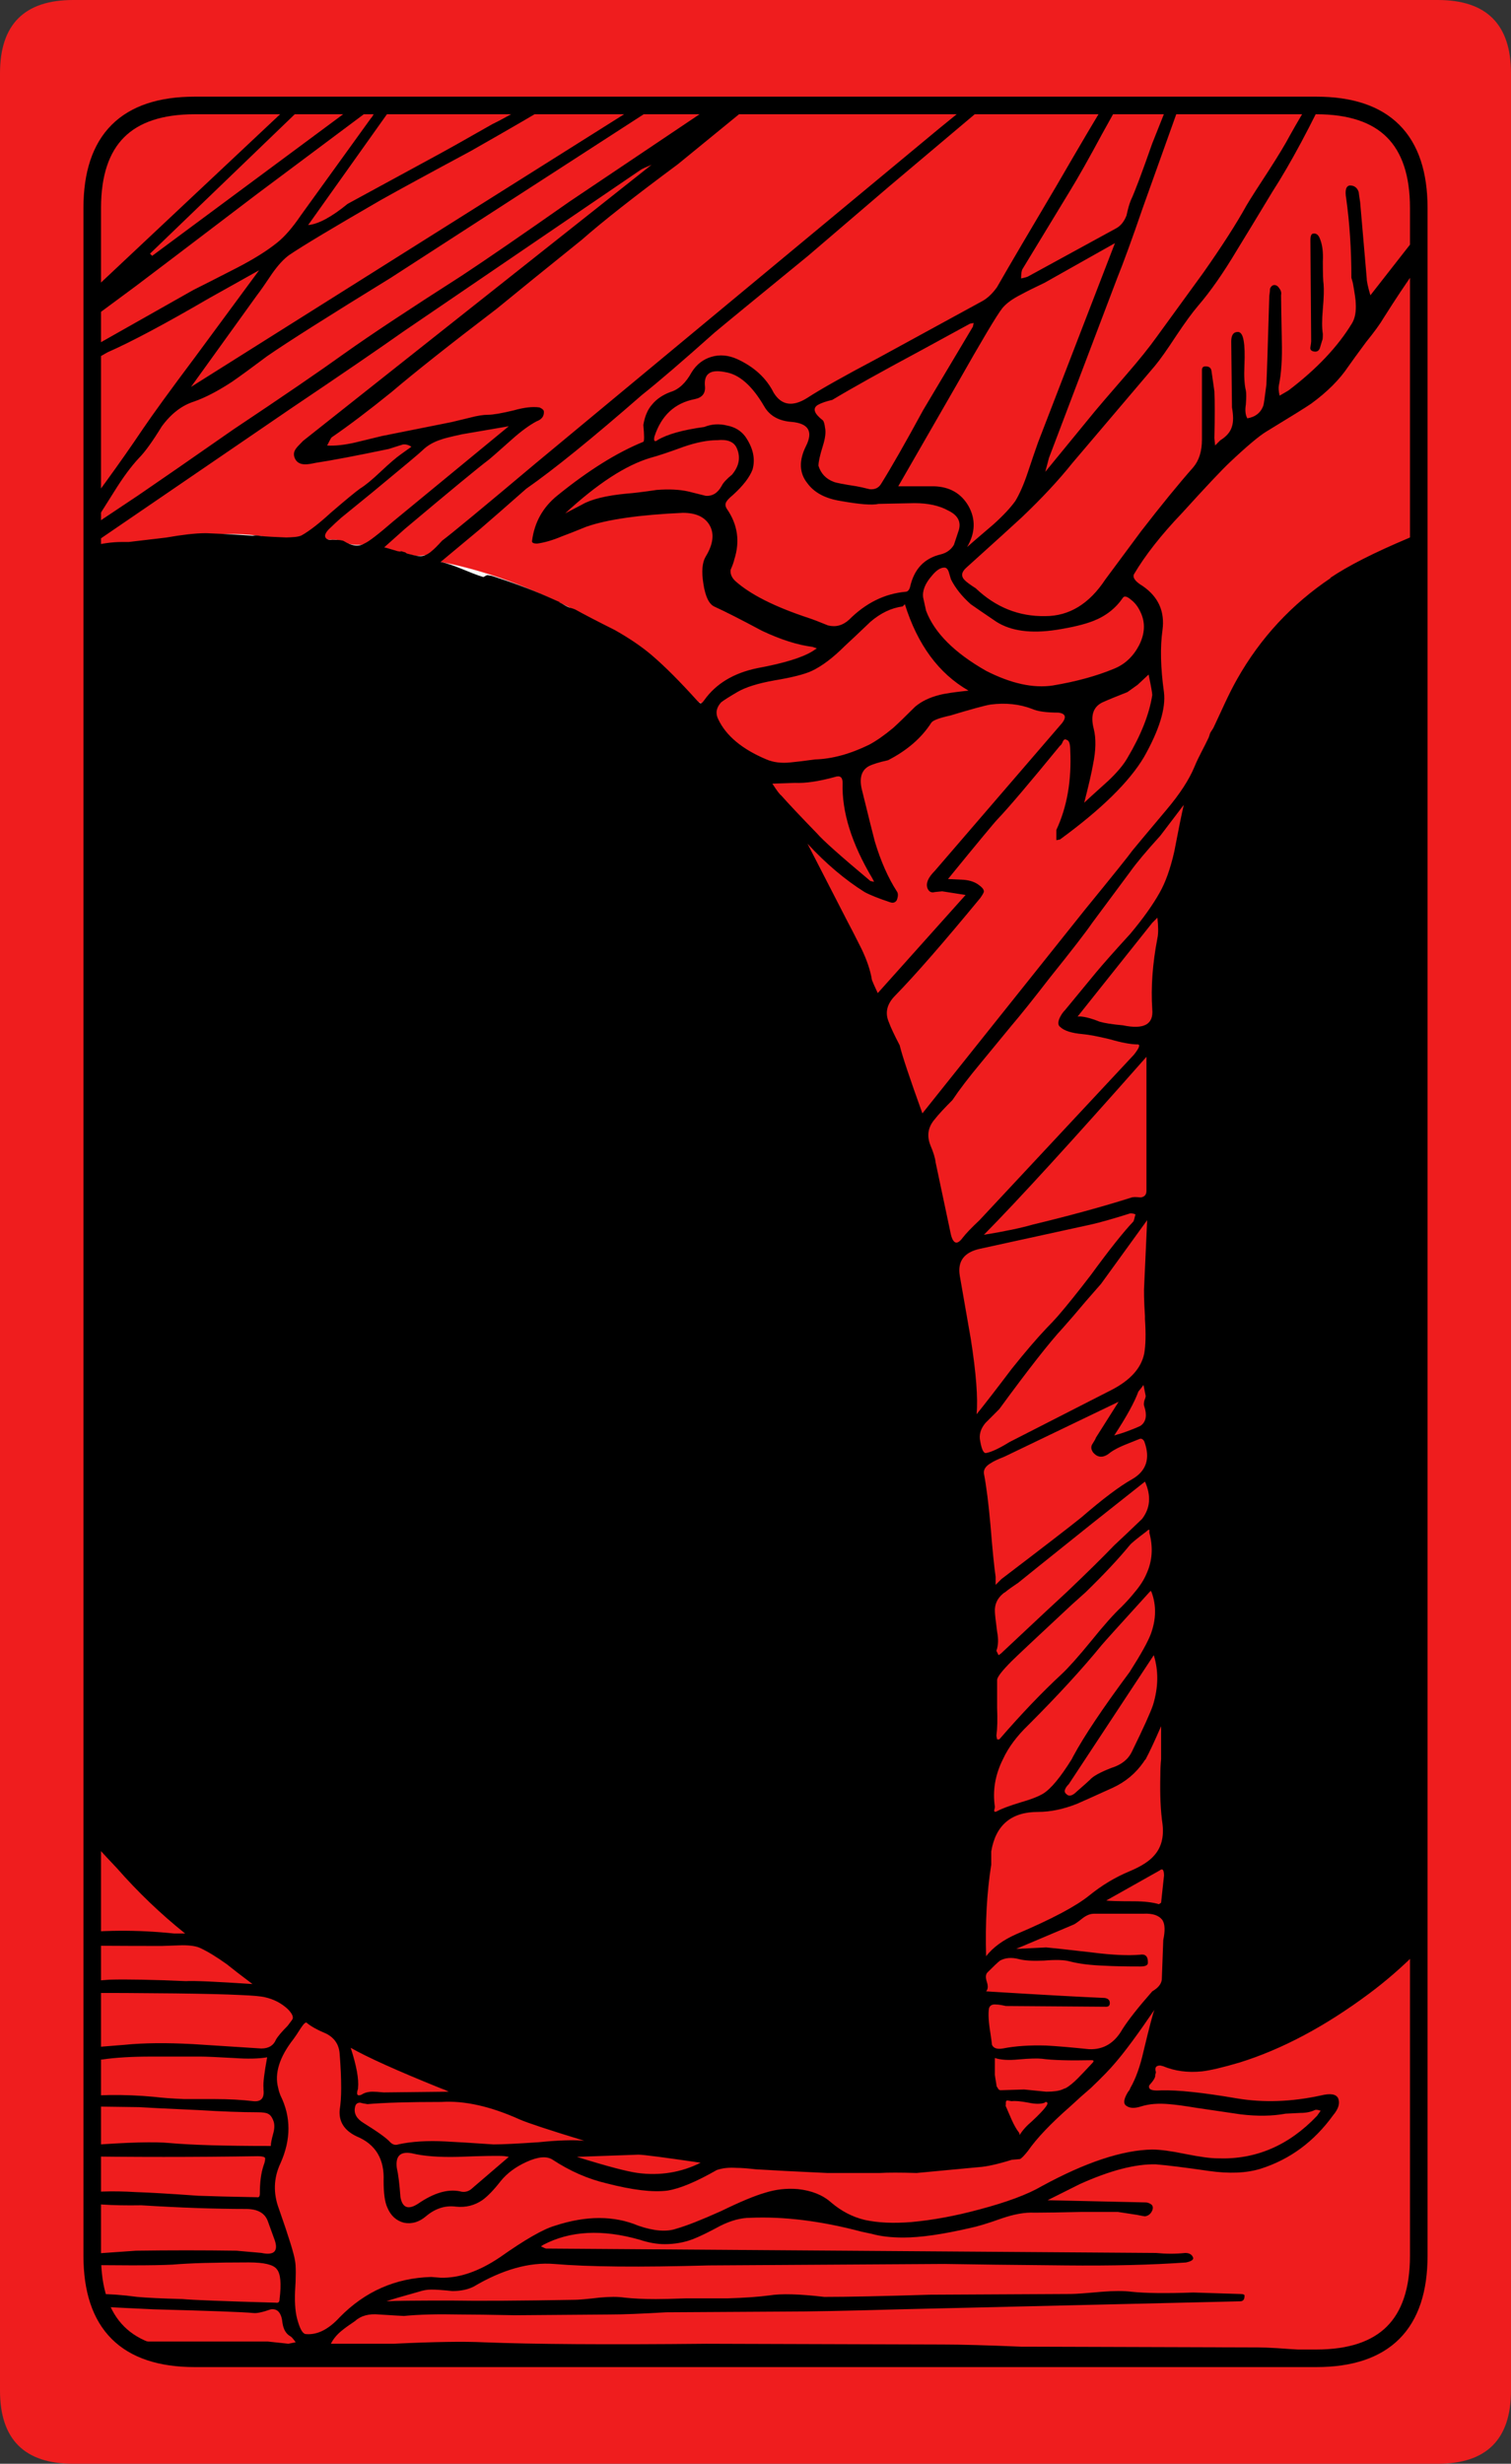
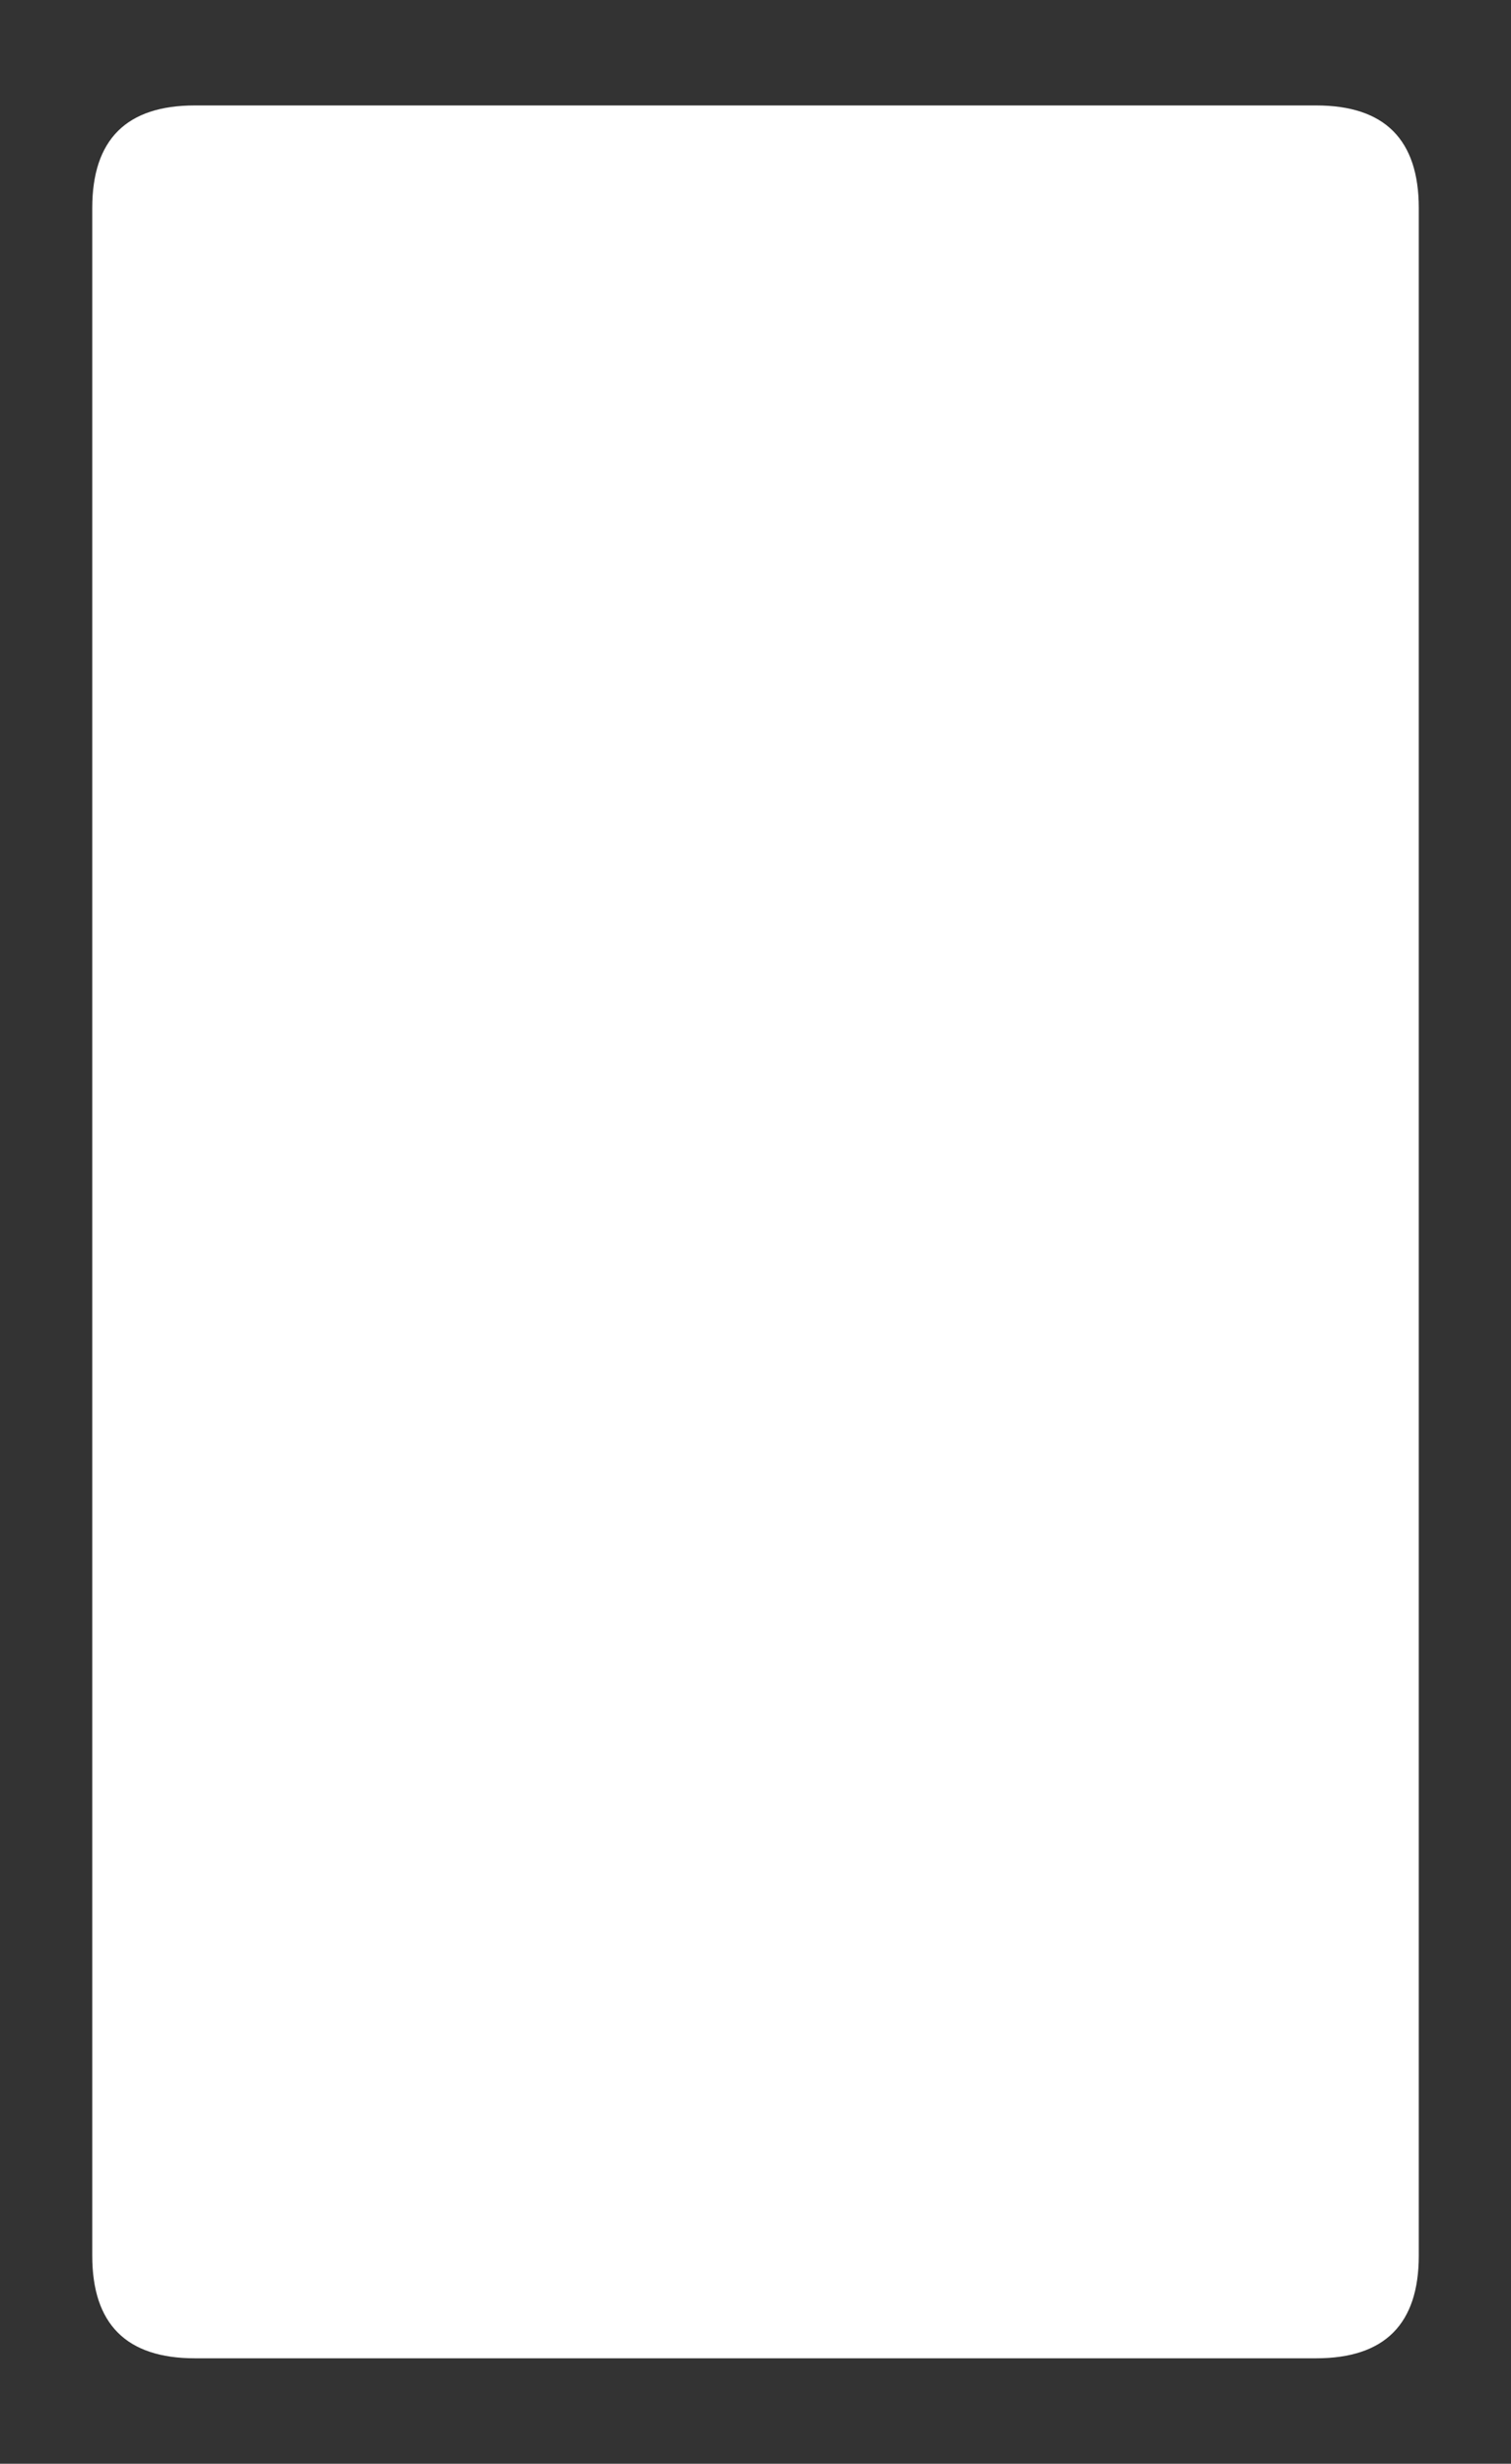
<svg xmlns="http://www.w3.org/2000/svg" width="103.2" height="168.2" preserveAspectRatio="none" version="1.1" viewBox="0 0 103.2 168.2">
  <rect x="0" y="0" width="103.2" height="168.2" fill="#333333" stroke="none" />
  <path d="m13.301 7.199c-4.667 0-7 2.333-7 7v139.8c0 4.667 2.333 7 7 7h76.6c4.667 0 7-2.333 7-7v-139.8c0-4.667-2.333-7-7-7z" fill="#fff" />
-   <path d="m3.35 2.199 0.4 34.951c1.399 0.808 6.85-0.044 6.85-0.201 1.567-0.333 3.1-0.5 4.6-0.5 1 0 1.75 0.035 2.25 0.102l0.352 0.049h0.049c0.467 0.1 0.984 0.15 1.551 0.15 0.7 0 1.233-0.101 1.6-0.301 0.067-0.067 0.15-0.1 0.25-0.1h0.051c0.133 0 0.25 0.05 0.35 0.15 0.233 0.233 0.567 0.35 1 0.35h0.299c0.067 0 0.135 0.018 0.201 0.051 0.467 0.2 0.883 0.299 1.25 0.299 0.3 0 0.55-0.033 0.75-0.1 0.067-0.033 0.15-0.049 0.25-0.049 0.067 0 0.133 0.015 0.199 0.049l1.051 0.451c0.733 0.233 1.35 0.365 1.85 0.398h0.15l0.4-0.049c0.1 0 0.183 0.015 0.25 0.049 0.067 0.033 0.133 0.084 0.199 0.15 0.1 0.1 0.267 0.183 0.5 0.25 2.767 0.5 5.749 1.55 8.949 3.15v0.051l0.25 0.148v-0.049c2.233 1.133 3.817 2.1 4.75 2.9 0.367 0.3 1.2 1.098 2.5 2.398h0.051l0.551 0.602h-0.051c0.233 0.233 0.466 0.365 0.699 0.398 0.1 0 0.183 0.035 0.25 0.102 0.067 0.067 0.135 0.15 0.201 0.25l0.1 0.35 0.051 0.049c0.633 1.2 1.75 2.167 3.35 2.9l-48.551 70.451 0.25 43 96.65 0.25 0.75-163.05z" fill="#ef1d1e" />
-   <path d="m23.051 4.301c-0.133 0-0.252 0.048-0.352 0.148l-18.898 17.75c-0.2 0.2-0.2 0.45 0 0.75l0.199 0.201c0.133 0.033 0.283 0.016 0.449-0.051l4.801-3.549c0.8-0.6 3.568-2.701 8.301-6.301l8.5-6.35-0.65 1.1-0.051 0.051-4.799 6.648c-0.567 0.833-1.102 1.452-1.602 1.852-0.7 0.567-1.632 1.15-2.799 1.75-1.3 0.667-2.284 1.167-2.951 1.5l-9.549 5.398c-0.367 0.2-0.467 0.434-0.301 0.701 0.1 0.2 0.317 0.216 0.65 0.049 0.767-0.433 1.883-1.065 3.35-1.898 1.6-0.7 3.918-1.935 6.951-3.701l3.398-1.9-4.35 5.9c-1.7 2.267-2.9 3.918-3.6 4.951-1.567 2.333-3.35 4.783-5.35 7.35l-0.402 86.299c0.8 1.1 2.133 2.635 4 4.602 1.433 1.633 2.984 3.116 4.65 4.449h-0.75c-2.533-0.267-5-0.249-7.4 0.051l-0.5 0.049c-0.533 0.067-0.801 0.183-0.801 0.35 0.033 0.333 0.301 0.467 0.801 0.4l0.449-0.049c1.467 0.033 3.668 0.049 6.602 0.049l1.398-0.049c0.567 0 0.983 0.066 1.25 0.199 0.5 0.233 1.101 0.6 1.801 1.1 0.367 0.3 0.95 0.75 1.75 1.35-2.5-0.167-4.018-0.233-4.551-0.199-2.3-0.1-4.032-0.133-5.199-0.1l-4.051 0.299c-0.067 0-0.166 0.035-0.299 0.102-0.133 0.1-0.201 0.183-0.201 0.25 0 0.133 0.068 0.199 0.201 0.199 0.067 0.033 0.166 0.051 0.299 0.051h1c6 0 10 0.048 12 0.148 0.833 0.033 1.384 0.084 1.65 0.15 0.6 0.133 1.117 0.401 1.551 0.801 0.267 0.267 0.383 0.484 0.35 0.65 0 0.033-0.116 0.2-0.35 0.5-0.4 0.4-0.667 0.716-0.801 0.949-0.167 0.4-0.5 0.6-1 0.6l-4.65-0.299c-1.833-0.1-3.399-0.085-4.699 0.049-2.233 0.167-3.7 0.318-4.4 0.451h-0.1c-0.367 0.067-0.584 0.233-0.65 0.5 0 0.033 0.05 0.082 0.15 0.148 0.1 0.067 0.166 0.102 0.199 0.102h0.301l3-0.201c0.9-0.133 2.016-0.199 3.35-0.199h3.35c0.333 0 1.101 0.033 2.301 0.1 0.933 0.067 1.683 0.049 2.25-0.051-0.2 1.067-0.283 1.768-0.25 2.102v0.1c0.067 0.567-0.15 0.832-0.65 0.799-0.833-0.1-1.717-0.148-2.65-0.148h-2.1c-0.833-0.033-1.516-0.084-2.049-0.15-2.133-0.2-4.133-0.167-6 0.1l-0.4 0.25 0.15 0.1c0.733 0.133 1.282 0.201 1.648 0.201l3.551 0.049c0.467 0.033 1.817 0.101 4.051 0.201 1.633 0.1 2.967 0.148 4 0.148 0.4 0 0.65 0.035 0.75 0.102 0.167 0.067 0.298 0.249 0.398 0.549 0.067 0.233 0.051 0.516-0.049 0.85-0.1 0.367-0.15 0.634-0.15 0.801h-0.15c-3 0-5.25-0.066-6.75-0.199-1.033-0.1-2.867-0.052-5.5 0.148l-2.549 0.451 0.449 0.15 0.801 0.148c4.233 0.067 8.499 0.067 12.799 0 0.267 0 0.433 0.035 0.5 0.102 0.033 0.1 6.9e-4 0.282-0.1 0.549-0.167 0.5-0.25 1.134-0.25 1.9 0 0.2-0.066 0.283-0.199 0.25-1.8-0.033-3.133-0.066-4-0.1-1.867-0.133-3.283-0.217-4.25-0.25-1.633-0.1-3.05-0.05-4.25 0.15l-0.4 0.148c0.033 0.133 0.183 0.234 0.449 0.301 1 0.233 2.518 0.334 4.551 0.301 2.667 0.167 5.05 0.25 7.15 0.25 0.8 0 1.3 0.283 1.5 0.85l0.398 1.1c0.367 0.9 0.084 1.251-0.85 1.051l-1.699-0.15c-2.267-0.033-4.55-0.033-6.85 0l-5 0.35-0.301 0.1-0.25 0.15 0.25 0.199 0.35 0.15c3.733 0.067 6.218 0.067 7.451 0 1.167-0.1 2.899-0.15 5.199-0.15 1.033 0 1.667 0.151 1.9 0.451 0.267 0.3 0.333 0.982 0.199 2.049 0 0.2-0.083 0.283-0.25 0.25-3.567-0.1-5.7-0.183-6.4-0.25-1.367-0.033-2.4-0.082-3.1-0.148-1.933-0.267-3.716-0.267-5.35 0l-0.15 0.049c-0.1 0-0.183 0.116-0.25 0.35l0.15 0.102h0.25c1.467 0.1 3.633 0.216 6.5 0.35 3.8 0.1 6.067 0.183 6.801 0.25 0.233 0.033 0.633-0.05 1.199-0.25 0.467-0.067 0.734 0.249 0.801 0.949 0.067 0.433 0.249 0.734 0.549 0.9 0.067 0.033 0.183 0.167 0.35 0.4l-0.5 0.1c-0.9-0.1-1.365-0.15-1.398-0.15h-14.301c-0.333 0-0.5 0.2-0.5 0.6 0 0.367 0.167 0.551 0.5 0.551l0.35 0.051h10c0.433 0 1.418 0.033 2.951 0.1 1.2 0.033 2.165 0.033 2.898 0 1.9-0.1 4.751-0.1 8.551 0 2.567-0.067 4.317-0.051 5.25 0.049 0.833 0.067 1.866 0.102 3.1 0.102 0.7 0 1.75-0.018 3.15-0.051h48.75c0.3 0 0.467-0.116 0.5-0.35 0.067-0.3-0.05-0.451-0.35-0.451-1.467-0.133-2.55-0.199-3.25-0.199l-16.15-0.051c-2.367-0.1-4.15-0.148-5.35-0.148l-16.149-0.051c-6.767 0.067-11.833 0.034-15.199-0.1-1.367-0.067-3.434-0.034-6.201 0.1h-4.25c0.167-0.333 0.417-0.634 0.75-0.9 0.2-0.167 0.5-0.384 0.9-0.65 0.4-0.367 0.95-0.516 1.65-0.449 1.067 0.067 1.633 0.1 1.699 0.1 1-0.1 2.268-0.133 3.801-0.1 0.833 0 2.099 0.018 3.799 0.051l6.451-0.051c0.867 0 2.15-0.05 3.85-0.15l8.051-0.049c1.733 0 4.317-0.05 7.75-0.15l23.398-0.551c0.2 0 0.301-0.116 0.301-0.35 0.033-0.1-0.068-0.15-0.301-0.15l-3.199-0.1c-1.867 0.067-3.266 0.049-4.199-0.051-0.533-0.067-1.218-0.067-2.051 0-1.1 0.1-1.8 0.15-2.1 0.15l-9.65 0.051c-3.2 0.1-5.599 0.15-7.199 0.15-1.7-0.2-2.95-0.235-3.75-0.102-0.767 0.1-1.718 0.168-2.852 0.201h-2.85c-0.9 0.033-1.582 0.049-2.049 0.049-0.833 0-1.55-0.033-2.15-0.1-0.433-0.067-1.001-0.067-1.701 0-0.867 0.1-1.433 0.15-1.699 0.15-3.767 0.067-6.6 0.084-8.5 0.051-2.4 0-3.85 0.015-4.35 0.049 0.267-0.1 0.999-0.317 2.199-0.65 0.3-0.1 0.583-0.148 0.85-0.148 0.333 0 0.818 0.033 1.451 0.1 0.567 0 1.049-0.101 1.449-0.301 1.967-1.167 3.8-1.682 5.5-1.549 2.333 0.2 5.851 0.233 10.551 0.1l16.1-0.1c1.833 0.033 4.583 0.066 8.25 0.1 3.2 0.033 5.95-0.035 8.25-0.201 0.333-0.067 0.5-0.166 0.5-0.299-0.067-0.233-0.251-0.35-0.551-0.35-0.633 0.067-1.3 0.067-2 0l-41.648-0.301c-0.033 0-0.152-0.05-0.352-0.15l0.15-0.1c1.833-0.967 4.033-1.083 6.6-0.35 0.6 0.2 1.168 0.299 1.701 0.299 0.7 0 1.349-0.116 1.949-0.35 0.433-0.167 1.05-0.467 1.85-0.9 0.733-0.367 1.417-0.549 2.051-0.549 2.3-0.1 4.833 0.216 7.6 0.949l0.701 0.15c0.6 0.167 1.315 0.25 2.148 0.25 1.167 0 2.684-0.217 4.551-0.65 0.5-0.1 1.217-0.317 2.15-0.65 0.867-0.3 1.617-0.432 2.25-0.398 0.7 0 1.766-0.018 3.199-0.051h2.5l1.301 0.199c0.333 0.067 0.516 0.102 0.549 0.102 0.233-0.033 0.4-0.167 0.5-0.4 0.067-0.167 0.051-0.3-0.049-0.4-0.133-0.1-0.267-0.15-0.4-0.15l-6.699-0.15 2.199-1.1c2.067-0.933 3.799-1.383 5.199-1.35 0.8 0.067 2.002 0.216 3.602 0.449 1.4 0.2 2.582 0.152 3.549-0.148 2-0.633 3.651-1.85 4.951-3.65 0.367-0.433 0.483-0.817 0.35-1.15-0.133-0.3-0.534-0.366-1.201-0.199-2 0.433-3.899 0.499-5.699 0.199-2.333-0.4-4.066-0.584-5.199-0.551-0.467 0.033-0.734-0.015-0.801-0.148-0.033-0.067-0.033-0.135 0-0.201 0.3-0.333 0.434-0.566 0.4-0.699 0.033-0.1 0.049-0.168 0.049-0.201-0.1-0.3 7.8e-4 -0.449 0.301-0.449l0.199 0.051c0.8 0.333 1.684 0.45 2.65 0.35 0.567-0.067 1.417-0.266 2.551-0.6 2.9-0.9 5.85-2.468 8.85-4.701 2.333-1.733 4.5-3.916 6.5-6.549l-0.701-94.201-3.15 1.4c-2.331 0.983-4.099 1.882-5.301 2.699h0.043c-2.67 1.794-4.805 4.089-6.393 6.9-0.611 1.074-1.081 2.2-1.609 3.305-0.05 0.107-0.194 0.293-0.24 0.396-0.027 0.061-0.06 0.211-0.088 0.275-0.306 0.664-0.686 1.3-0.963 1.975-0.367 0.9-1.016 1.9-1.949 3-1.4 1.667-2.167 2.583-2.301 2.75-0.233 0.333-1.317 1.682-3.25 4.049l-11.098 13.901c-0.867-2.4-1.384-3.95-1.551-4.65-0.367-0.7-0.617-1.233-0.75-1.6-0.267-0.633-0.116-1.234 0.451-1.801 1.367-1.4 3.299-3.615 5.799-6.648 0.167-0.233 0.25-0.385 0.25-0.451 0-0.133-0.116-0.283-0.35-0.449-0.267-0.2-0.616-0.316-1.049-0.35-0.633-0.033-0.984-0.051-1.051-0.051 2.067-2.533 3.2-3.9 3.4-4.1 0.733-0.767 2.15-2.433 4.25-5 0.067-0.033 0.133-0.134 0.199-0.301 0.067-0.133 0.15-0.166 0.25-0.1 0.167 0.033 0.25 0.266 0.25 0.699 0.1 2.067-0.216 3.885-0.949 5.451v0.699l0.25-0.049c2.833-2.067 4.75-3.95 5.75-5.65 1.033-1.833 1.483-3.3 1.35-4.4-0.233-1.667-0.266-3.083-0.1-4.25 0.167-1.267-0.283-2.267-1.35-3-0.5-0.3-0.702-0.567-0.602-0.801 0.767-1.3 1.867-2.699 3.301-4.199 1.633-1.8 2.717-2.949 3.25-3.449 1.167-1.1 2-1.802 2.5-2.102 1.7-1.033 2.717-1.665 3.051-1.898 1.1-0.8 1.949-1.651 2.549-2.551 0.233-0.333 0.634-0.884 1.201-1.65 0.567-0.7 0.966-1.25 1.199-1.65 1.6-2.533 2.883-4.332 3.85-5.398 3.827-4.234 0.826-3.369-1.1-0.801-0.3 0.367-1.517 1.917-3.65 4.65-0.167-0.567-0.25-0.95-0.25-1.15l-0.449-5.199c-0.067-0.433-0.1-0.668-0.1-0.701-0.1-0.3-0.302-0.449-0.602-0.449-0.267 0.033-0.35 0.334-0.25 0.9 0.233 1.667 0.352 3.465 0.352 5.398l0.1 0.352c0.133 0.733 0.199 1.198 0.199 1.398 0.033 0.567-0.05 1.018-0.25 1.352-0.967 1.6-2.416 3.133-4.35 4.6l-0.6 0.35c-0.067-0.3-0.084-0.533-0.051-0.699 0.167-0.8 0.234-1.817 0.201-3.051-0.033-1.733-0.051-2.766-0.051-3.1 0.033-0.167-1e-3 -0.318-0.102-0.451-0.1-0.167-0.216-0.25-0.35-0.25s-0.234 0.083-0.301 0.25c0 0.1-0.018 0.267-0.051 0.5-0.1 3.4-0.166 5.417-0.199 6.051-0.1 0.8-0.166 1.267-0.199 1.4-0.167 0.5-0.535 0.8-1.102 0.9-0.133-0.233-0.166-0.551-0.1-0.951 0.033-0.467 0.033-0.783 0-0.949-0.1-0.4-0.133-0.968-0.1-1.701 0.033-0.767 0.016-1.333-0.051-1.699-0.067-0.4-0.198-0.6-0.398-0.6-0.3 0-0.451 0.217-0.451 0.65l0.051 4.5c0.1 0.567 0.1 0.999 0 1.299-0.1 0.367-0.367 0.684-0.801 0.951l-0.35 0.35-0.051-0.5c0.033-1.433 0.033-2.501 0-3.201l-0.199-1.398c-0.033-0.2-0.167-0.301-0.4-0.301-0.167 0-0.25 0.083-0.25 0.25v4.75c0 0.8-0.2 1.434-0.6 1.9-1 1.133-2.184 2.583-3.551 4.35l-2.449 3.301c-1.1 1.667-2.466 2.5-4.1 2.5-1.8 0.033-3.383-0.6-4.75-1.9-0.367-0.233-0.617-0.417-0.75-0.551-0.267-0.267-0.234-0.55 0.1-0.85 2.033-1.833 3.301-2.983 3.801-3.449 1.367-1.3 2.516-2.534 3.449-3.701l5.65-6.65c0.333-0.4 0.816-1.082 1.449-2.049 0.6-0.9 1.1-1.584 1.5-2.051 0.833-0.967 1.717-2.232 2.65-3.799 0.533-0.867 1.334-2.184 2.4-3.951 1.267-1.967 2.65-4.55 4.15-7.75 0.067-0.167 0.067-0.316 0-0.449l-0.25-0.1-0.15 0.049c-0.567 0.467-0.867 0.784-0.9 0.951-0.133 0.533-0.366 1.132-0.699 1.799-0.433 0.733-0.751 1.284-0.951 1.65-0.3 0.567-0.783 1.367-1.449 2.4-0.7 1.067-1.2 1.85-1.5 2.35-0.7 1.267-1.685 2.8-2.951 4.6l-3.199 4.4c-0.5 0.7-1.184 1.551-2.051 2.551-1.3 1.5-2.015 2.333-2.148 2.5l-3.4 4.148 0.25-0.949 4.65-12.25c0.433-1.067 1.017-2.667 1.75-4.801l3.148-8.799c0.033-0.067 0.117-0.167 0.25-0.301 0.1-0.167 0.084-0.316-0.049-0.449l-0.301-0.201c-0.3 0.3-0.482 0.534-0.549 0.701l-1.852 4.65c-0.7 2-1.183 3.283-1.449 3.85-0.1 0.233-0.201 0.582-0.301 1.049-0.167 0.433-0.417 0.734-0.75 0.9l-5.949 3.25c-0.033 0.033-0.2 0.084-0.5 0.15 0-0.333 0.033-0.55 0.1-0.65l3.25-5.35c0.533-0.867 1.268-2.167 2.201-3.9l2-3.6c0.033-0.033-0.017-0.167-0.15-0.4-0.067-0.067-0.134-0.082-0.201-0.049-0.067 0.1-0.115 0.148-0.148 0.148-0.3 0.133-0.55 0.401-0.75 0.801-0.2 0.433-0.367 0.749-0.5 0.949-0.567 0.9-1.7 2.817-3.4 5.75-1.933 3.267-3.034 5.135-3.301 5.602-0.4 0.7-0.65 1.132-0.75 1.299-0.333 0.467-0.7 0.8-1.1 1l-7.051 3.85c-2.333 1.233-3.932 2.135-4.799 2.701-1 0.633-1.768 0.517-2.301-0.35-0.5-1-1.333-1.767-2.5-2.301-0.6-0.267-1.183-0.317-1.75-0.15s-1.016 0.517-1.35 1.051c-0.4 0.733-0.883 1.183-1.449 1.35-0.533 0.2-0.95 0.483-1.25 0.85-0.3 0.333-0.502 0.8-0.602 1.4 0.067 0.733 0.067 1.117 0 1.15-1.8 0.733-3.75 1.95-5.85 3.65-1 0.8-1.583 1.833-1.75 3.1-0.033 0.133 0.083 0.199 0.35 0.199 0.5-0.067 1.068-0.233 1.701-0.5 0.367-0.133 0.917-0.35 1.65-0.65 1.433-0.5 3.633-0.816 6.6-0.949 0.867 0 1.466 0.267 1.799 0.801 0.367 0.6 0.283 1.333-0.25 2.199-0.233 0.4-0.282 1.016-0.148 1.85 0.133 0.867 0.383 1.384 0.75 1.551 0.733 0.333 1.817 0.884 3.25 1.65 1.267 0.6 2.416 0.966 3.449 1.1l0.301 0.1-0.301 0.199c-0.7 0.433-1.95 0.817-3.75 1.15-1.633 0.333-2.85 1.068-3.65 2.201-0.1 0.133-0.166 0.199-0.199 0.199-0.067 0-0.15-0.05-0.25-0.15-1.2-1.333-2.25-2.384-3.15-3.15-0.667-0.567-1.5-1.133-2.5-1.699-1.2-0.6-2.099-1.067-2.699-1.4-0.179-0.089-0.347-0.099-0.525-0.186-0.257-0.127-0.299-0.181-0.576-0.314h0.051l-0.9-0.4c-1.119-0.491-2.369-0.956-3.75-1.398l-0.297-0.051c-0.089 7e-3 -0.19 0.092-0.283 0.131-0.965-0.288-1.966-0.841-2.918-1.031l2.701-2.25c0.7-0.6 1.748-1.517 3.148-2.75 1.867-1.3 4.5-3.434 7.9-6.4 1.133-0.9 2.784-2.317 4.951-4.25 0.633-0.533 2.765-2.283 6.398-5.25 3.033-2.6 4.884-4.183 5.551-4.75l8.6-7.25c0.233-0.2 0.266-0.382 0.1-0.549 0-0.067-0.083-0.1-0.25-0.1l-0.25 0.1c-0.5 0.367-2.116 1.667-4.85 3.9l-27.549 22.85c-3.567 3-5.685 4.75-6.352 5.25-0.3 0.333-0.533 0.566-0.699 0.699-0.3 0.267-0.6 0.383-0.9 0.35-0.225-0.022-0.506-0.1-0.777-0.168-0.024-6e-3 -0.048-0.026-0.072-0.031l-0.051-0.051-0.35-0.1 0.051 0.051c-0.106-0.023-0.134-0.013-0.238-0.035-0.449-0.135-0.887-0.266-0.912-0.266l1.4-1.25c3.133-2.633 5.032-4.199 5.699-4.699 0.133-0.1 0.666-0.567 1.6-1.4 0.633-0.567 1.201-0.983 1.701-1.25 0.367-0.133 0.533-0.366 0.5-0.699-0.033-0.1-0.134-0.183-0.301-0.25-0.467-0.067-1.05-7.8e-4 -1.75 0.199-0.833 0.2-1.417 0.301-1.75 0.301s-0.75 0.066-1.25 0.199c-0.7 0.167-1.117 0.267-1.25 0.301l-4.75 0.949c-0.833 0.2-1.45 0.349-1.85 0.449-0.733 0.167-1.367 0.234-1.9 0.201 0.167-0.333 0.267-0.517 0.301-0.551 1.167-0.8 2.533-1.833 4.1-3.1 1.567-1.333 3.966-3.233 7.199-5.699 1.3-1.067 3.234-2.635 5.801-4.701 1.4-1.233 3.584-2.95 6.551-5.15l7.1-5.799c0.033-0.033 0.132-0.268 0.299-0.701-0.3-0.2-0.55-0.299-0.75-0.299l-0.199 0.049-13.85 9.301c-3.233 2.267-5.683 3.951-7.35 5.051-3.6 2.3-6.267 4.066-8 5.299-1.667 1.2-4.202 2.934-7.602 5.201-2.867 2-5.033 3.5-6.5 4.5l-3.148 2.1c0.333-0.5 0.833-1.283 1.5-2.35 0.6-0.967 1.166-1.734 1.699-2.301 0.4-0.4 0.917-1.117 1.551-2.15 0.633-0.867 1.366-1.433 2.199-1.699 0.767-0.267 1.633-0.716 2.6-1.35 0.533-0.367 1.334-0.95 2.4-1.75 1.4-0.967 4.216-2.752 8.449-5.352l21.5-13.898c0.2-0.2 0.268-0.367 0.201-0.5l-0.301-0.15-0.25 0.1-34.799 21.9 4.5-6.25c0.233-0.3 0.582-0.8 1.049-1.5 0.4-0.567 0.784-0.983 1.15-1.25 0.933-0.633 3.017-1.883 6.25-3.75 1.367-0.767 3.417-1.883 6.15-3.35 2.933-1.667 4.767-2.735 5.5-3.201 0.333-0.2 0.95-0.533 1.85-1 0.767-0.433 1.367-0.8 1.801-1.1 0.267-0.167 0.366-0.316 0.299-0.449-0.033-0.1-0.099-0.15-0.199-0.15l-0.301 0.1c-1 0.367-2.25 1-3.75 1.9-1.9 1.1-3.132 1.782-3.699 2.049-1.867 1.067-3.268 1.852-4.201 2.352l-5.699 3.1c-1.1 0.9-1.999 1.383-2.699 1.449l6.898-9.699c0.367-0.433 0.467-0.751 0.301-0.951-0.033-0.067-0.117-0.1-0.25-0.1-0.167 0-0.366 0.083-0.6 0.25l-17 12.6-0.15-0.148 13.4-12.9zm21.449 6.949-23.801 18.85c-0.3 0.3-0.467 0.484-0.5 0.551-0.167 0.233-0.167 0.483 0 0.75 0.133 0.2 0.35 0.299 0.65 0.299 0.167 0 0.401-0.033 0.701-0.1 1.1-0.167 2.767-0.483 5-0.949l0.949-0.301c0.2-0.033 0.4 0.017 0.6 0.15l-0.699 0.5c-0.333 0.233-0.8 0.633-1.4 1.199-0.6 0.567-1.067 0.95-1.4 1.15-0.367 0.267-1.033 0.817-2 1.65-0.8 0.733-1.467 1.251-2 1.551-0.24 0.12-0.648 0.126-1.043 0.143-0.522-0.028-0.861-0.03-1.533-0.08-0.211-0.029-0.249-0.02-0.523-0.062-0.094-0.011-0.204 0.029-0.299 0.019-0.802-0.057-1.737-0.113-3.102-0.17h-0.1c-0.649 4e-3 -1.533 0.103-2.65 0.299l-2.549 0.301h-0.451c-0.754-3.8e-4 -1.525 0.12-2.309 0.336l13.809-9.436c3.467-2.333 6.05-4.101 7.75-5.301l16.15-11c0.1-0.067 0.35-0.183 0.75-0.35zm45.199 4.699c-0.133 0-0.199 0.151-0.199 0.451l0.051 6.9c0 0.067-0.018 0.198-0.051 0.398-0.033 0.167 0.05 0.267 0.25 0.301 0.2 0.033 0.334-0.05 0.4-0.25 0.067-0.233 0.117-0.4 0.15-0.5 0.033-0.033 0.049-0.183 0.049-0.449-0.067-0.4-0.067-0.968 0-1.701 0.067-0.767 0.084-1.333 0.051-1.699-0.033-0.2-0.051-0.717-0.051-1.551 0.033-0.633-0.033-1.149-0.199-1.549-0.1-0.267-0.251-0.385-0.451-0.352zm-13.549 0.65-5.25 13.6c-0.167 0.467-0.401 1.151-0.701 2.051-0.267 0.8-0.55 1.449-0.85 1.949-0.333 0.467-0.833 1.002-1.5 1.602-1.133 0.967-1.732 1.482-1.799 1.549 0.567-0.967 0.599-1.899 0.1-2.799-0.5-0.867-1.283-1.318-2.35-1.352h-2.451l4-6.949c1.7-3 2.733-4.733 3.1-5.199 0.267-0.333 0.701-0.651 1.301-0.951 0.367-0.2 0.9-0.466 1.6-0.799zm-9.65 5.451-0.051 0.25-3.398 5.699c-1.233 2.267-2.185 3.933-2.852 5-0.167 0.3-0.432 0.434-0.799 0.4-0.4-0.1-0.7-0.168-0.9-0.201-0.867-0.133-1.384-0.232-1.551-0.299-0.533-0.2-0.882-0.566-1.049-1.1 0-0.267 0.099-0.718 0.299-1.352 0.167-0.533 0.217-0.95 0.15-1.25-0.033-0.267-0.084-0.433-0.15-0.5-0.6-0.467-0.716-0.816-0.35-1.049 0.233-0.133 0.567-0.25 1-0.35 1.333-0.8 3.366-1.934 6.1-3.4l3.301-1.801zm-17 3.35c0.967 0.133 1.866 0.916 2.699 2.35 0.367 0.633 0.985 0.984 1.852 1.051 1.167 0.1 1.5 0.648 1 1.648s-0.467 1.851 0.1 2.551c0.467 0.633 1.217 1.033 2.25 1.199 1.3 0.233 2.166 0.301 2.6 0.201l2.449-0.051c0.933 0 1.701 0.167 2.301 0.5 0.7 0.333 0.933 0.818 0.699 1.451l-0.299 0.898c-0.2 0.333-0.5 0.55-0.9 0.65-1.133 0.267-1.833 1.017-2.1 2.25-0.067 0.2-0.167 0.301-0.301 0.301-1.433 0.133-2.716 0.767-3.85 1.9-0.433 0.4-0.916 0.532-1.449 0.398-0.567-0.233-1.001-0.4-1.301-0.5-2.333-0.767-4.018-1.615-5.051-2.549-0.233-0.233-0.332-0.483-0.299-0.75 0.133-0.3 0.217-0.534 0.25-0.701 0.4-1.233 0.233-2.383-0.5-3.449-0.133-0.2-0.133-0.384 0-0.551 0.067-0.1 0.2-0.232 0.4-0.398 0.7-0.633 1.15-1.217 1.35-1.75 0.2-0.733 0.033-1.483-0.5-2.25-0.3-0.4-0.717-0.65-1.25-0.75-0.533-0.133-1.051-0.1-1.551 0.1-1.467 0.2-2.533 0.5-3.199 0.9-0.067 0.067-0.134 0.082-0.201 0.049-0.033-0.067-0.033-0.166 0-0.299 0.467-1.433 1.383-2.284 2.75-2.551 0.5-0.1 0.734-0.383 0.701-0.85-0.1-0.867 0.35-1.2 1.35-1zm-14.75 3.699-7.9 6.5c-1 0.867-1.649 1.367-1.949 1.5-0.4 0.233-0.867 0.183-1.4-0.15-0.1-0.067-0.367-0.1-0.801-0.1-0.3 0.033-0.467-0.05-0.5-0.25 0-0.167 0.134-0.366 0.4-0.6 0.167-0.167 0.401-0.384 0.701-0.65l2.148-1.75c2.1-1.733 3.234-2.683 3.4-2.85 0.333-0.333 0.767-0.583 1.301-0.75 0.167-0.067 0.634-0.183 1.4-0.35zm14.25 0.951c0.667-0.067 1.101 0.1 1.301 0.5 0.3 0.633 0.199 1.25-0.301 1.85-0.367 0.3-0.599 0.55-0.699 0.75-0.267 0.5-0.635 0.733-1.102 0.699l-1.199-0.299c-0.6-0.133-1.317-0.168-2.15-0.102-0.9 0.133-1.582 0.217-2.049 0.25-1.4 0.133-2.417 0.383-3.051 0.75l-1.15 0.602c2.2-2.033 4.15-3.301 5.85-3.801 0.5-0.133 1.25-0.383 2.25-0.75 0.867-0.3 1.634-0.449 2.301-0.449zm15.5 8.699c0.133 0 0.234 0.101 0.301 0.301 0.033 0.1 0.082 0.267 0.148 0.5 0.3 0.6 0.752 1.166 1.352 1.699 0.233 0.167 0.817 0.566 1.75 1.199 1 0.633 2.366 0.817 4.1 0.551 1.067-0.167 1.9-0.366 2.5-0.6 0.867-0.333 1.549-0.866 2.049-1.6 0.1-0.133 0.284-0.085 0.551 0.148 0.267 0.2 0.484 0.485 0.65 0.852 0.333 0.7 0.301 1.45-0.1 2.25-0.4 0.767-0.968 1.3-1.701 1.6-1.2 0.5-2.599 0.884-4.199 1.15-1.333 0.2-2.851-0.133-4.551-1-2.167-1.233-3.533-2.602-4.1-4.102l-0.199-0.898c-0.067-0.467 0.133-0.967 0.6-1.5 0.3-0.367 0.583-0.551 0.85-0.551zm-2.699 2.5c0.867 2.767 2.316 4.734 4.35 5.9-0.967 0.1-1.633 0.199-2 0.299-0.667 0.167-1.217 0.434-1.65 0.801-0.667 0.667-1.167 1.149-1.5 1.449-0.6 0.5-1.15 0.884-1.65 1.15-1.3 0.633-2.533 0.967-3.699 1-0.733 0.1-1.284 0.168-1.65 0.201-0.633 0.067-1.184-1e-3 -1.65-0.201-1.667-0.7-2.765-1.617-3.299-2.75-0.2-0.4-0.134-0.784 0.199-1.15 0.167-0.133 0.533-0.366 1.1-0.699s1.417-0.601 2.551-0.801c1.2-0.2 2.049-0.415 2.549-0.648 0.7-0.333 1.45-0.901 2.25-1.701 0.4-0.367 0.983-0.917 1.75-1.65 0.7-0.6 1.435-0.949 2.201-1.049zm16.648 4.801c0.167 0.8 0.25 1.265 0.25 1.398-0.2 1.3-0.766 2.734-1.699 4.301-0.267 0.467-0.701 0.984-1.301 1.551-1 0.9-1.548 1.4-1.648 1.5 0.3-1.167 0.5-2.035 0.6-2.602 0.2-0.967 0.216-1.783 0.049-2.449-0.233-0.9-0.032-1.501 0.602-1.801 0.367-0.167 0.933-0.399 1.699-0.699l0.699-0.5zm-10.799 2.049c1.033-0.133 1.983-0.033 2.85 0.301 0.367 0.167 0.967 0.25 1.801 0.25 0.467 0.067 0.55 0.299 0.25 0.699l-8.701 10.1c-0.467 0.467-0.633 0.868-0.5 1.201 0.1 0.233 0.267 0.317 0.5 0.25 0.3-0.033 0.467-0.051 0.5-0.051l1.6 0.25-6 6.701c-0.233-0.5-0.365-0.8-0.398-0.9-0.1-0.633-0.334-1.333-0.701-2.1-0.433-0.867-0.767-1.518-1-1.951l-2.699-5.25c1.267 1.367 2.567 2.467 3.9 3.301 0.367 0.2 0.95 0.433 1.75 0.699 0.2 0.067 0.349 0.016 0.449-0.15 0.1-0.267 0.1-0.466 0-0.6-0.6-0.933-1.1-2.067-1.5-3.4-0.1-0.367-0.4-1.566-0.9-3.6-0.167-0.767 0-1.282 0.5-1.549 0.267-0.133 0.701-0.267 1.301-0.4 1.3-0.667 2.283-1.517 2.949-2.551 0.1-0.167 0.534-0.333 1.301-0.5 1.433-0.433 2.35-0.683 2.75-0.75zm-10.65 4.951c0.367-0.133 0.551-2e-3 0.551 0.398-0.067 1.967 0.616 4.151 2.049 6.551l0.1 0.199-0.25-0.049c-2.033-1.7-3.248-2.783-3.648-3.25-1.1-1.133-1.918-2-2.451-2.6-0.1-0.067-0.3-0.334-0.6-0.801l1.551-0.051c0.7 0.033 1.599-0.098 2.699-0.398zm23.85 1.898c-0.167 0.733-0.384 1.801-0.65 3.201-0.267 1.167-0.6 2.099-1 2.799-0.467 0.833-1.133 1.767-2 2.801-1.067 1.167-1.85 2.05-2.35 2.65l-2.1 2.549c-0.167 0.167-0.3 0.368-0.4 0.602-0.1 0.267-0.083 0.449 0.051 0.549 0.267 0.267 0.782 0.433 1.549 0.5 0.4 0.033 1.018 0.15 1.852 0.35 0.8 0.233 1.432 0.352 1.898 0.352 0.2 0 0.117 0.233-0.25 0.699l-10.549 11.301c-0.533 0.5-0.917 0.899-1.15 1.199-0.367 0.5-0.634 0.434-0.801-0.199l-1.049-4.951c-0.033-0.3-0.15-0.684-0.35-1.15-0.267-0.667-0.168-1.266 0.299-1.799 0.233-0.3 0.634-0.734 1.201-1.301 0.467-0.7 1.116-1.549 1.949-2.549l2.1-2.551c0.6-0.7 1.466-1.783 2.6-3.25 1.5-1.867 2.467-3.117 2.9-3.75l2.6-3.5c0.4-0.567 1.084-1.383 2.051-2.449zm-1.799 7.701c0.067 0.633 0.067 1.1 0 1.4-0.333 1.733-0.452 3.35-0.352 4.85 0.1 1.033-0.567 1.4-2 1.1-0.733-0.067-1.266-0.15-1.6-0.25-0.667-0.267-1.167-0.383-1.5-0.35l5.1-6.4zm-0.75 9.5v9.15c0 0.267-0.134 0.416-0.4 0.449-0.3-0.033-0.5-0.033-0.6 0-2 0.633-4.25 1.25-6.75 1.85-0.8 0.233-1.918 0.468-3.352 0.701 2.367-2.4 6.068-6.45 11.102-12.15zm-1.15 10.699c0.067-0.033 0.2-0.016 0.4 0.051-0.067 0.3-0.117 0.467-0.15 0.5-0.667 0.7-1.634 1.917-2.9 3.65-0.867 1.133-1.617 2.066-2.25 2.799-0.267 0.3-0.517 0.567-0.75 0.801-0.667 0.7-1.467 1.632-2.4 2.799-1.033 1.367-1.834 2.402-2.4 3.102 0.1-1.1-0.032-2.817-0.398-5.15l-0.75-4.301c-0.167-1 0.298-1.616 1.398-1.85l7.551-1.65c0.6-0.133 1.484-0.383 2.65-0.75zm1.199 0.451-0.199 4.398c-0.033 0.367-0.018 1.084 0.049 2.15v0.201c0.067 1 0.051 1.783-0.049 2.35-0.2 1-0.95 1.833-2.25 2.5l-6.951 3.549c-0.7 0.433-1.233 0.683-1.6 0.75-0.167 0.033-0.3-0.232-0.4-0.799-0.1-0.433 0.018-0.85 0.352-1.25l0.949-0.951c2-2.733 3.45-4.582 4.35-5.549 0.2-0.233 0.434-0.501 0.701-0.801 0.5-0.6 1.132-1.333 1.898-2.199zm-0.25 11.25 0.15 0.75c0 0.067-0.033 0.183-0.1 0.35-0.033 0.167-0.033 0.283 0 0.35 0.2 0.6 0.132 1.034-0.201 1.301-0.067 0.067-0.466 0.233-1.199 0.5l-0.65 0.199c0.833-1.267 1.384-2.267 1.65-3 0.167-0.2 0.283-0.349 0.35-0.449zm-1.699 1.148-1.551 2.451c-0.033 0.1-0.117 0.249-0.25 0.449-0.1 0.167-0.083 0.351 0.051 0.551 0.333 0.4 0.733 0.4 1.199 0 0.233-0.167 0.551-0.333 0.951-0.5l1-0.4c0.133-0.067 0.25-0.016 0.35 0.15 0.433 1.167 0.15 2.033-0.85 2.6-0.833 0.467-1.984 1.333-3.451 2.6-0.7 0.567-2.516 1.968-5.449 4.201l-0.4 0.398v-0.549c-0.1-0.667-0.216-1.833-0.35-3.5-0.133-1.5-0.284-2.684-0.451-3.551-0.033-0.267 0.118-0.499 0.451-0.699 0.2-0.133 0.516-0.284 0.949-0.451zm1.799 5.451c0.433 0.967 0.367 1.815-0.199 2.549-0.833 0.8-1.467 1.401-1.9 1.801-0.767 0.8-1.85 1.866-3.25 3.199-0.433 0.4-0.883 0.817-1.35 1.25l-3.15 2.951-0.15 0.1-0.148-0.301c0.133-0.367 0.149-0.799 0.049-1.299-0.1-0.767-0.15-1.216-0.15-1.35-0.033-0.5 0.151-0.917 0.551-1.25 0.033-0.033 0.084-0.068 0.15-0.102 0.2-0.167 0.5-0.382 0.9-0.648 0.2-0.167 1.882-1.517 5.049-4.051zm0.301 3.299v0.201c0.267 1 0.201 1.932-0.199 2.799-0.167 0.4-0.434 0.817-0.801 1.25-0.267 0.333-0.567 0.667-0.9 1-0.533 0.5-1.216 1.267-2.049 2.301-0.9 1.1-1.584 1.867-2.051 2.301-1.333 1.233-2.75 2.716-4.25 4.449h-0.15l-0.049-0.25c0.067-0.5 0.082-1.134 0.049-1.9v-1.9c0-0.2 0.333-0.632 1-1.299 0.3-0.3 1.666-1.583 4.1-3.85 0.333-0.3 0.651-0.585 0.951-0.852 1.233-1.2 2.233-2.266 3-3.199 0.1-0.133 0.484-0.449 1.15-0.949 0.1-0.1 0.166-0.135 0.199-0.102zm0.1 4.15c0 0.033 0.017 0.066 0.051 0.1 0.333 0.9 0.316 1.852-0.051 2.852-0.2 0.533-0.683 1.4-1.449 2.6-1.833 2.467-3.116 4.383-3.85 5.75l-0.102 0.199c-0.767 1.233-1.416 2.016-1.949 2.35-0.333 0.2-0.851 0.402-1.551 0.602-0.767 0.233-1.3 0.433-1.6 0.6-0.133 0.067-0.199 0.049-0.199-0.051 0.033-0.133 0.049-0.217 0.049-0.25-0.167-1.1 0.017-2.183 0.551-3.25 0.367-0.8 0.95-1.583 1.75-2.35 2-2 3.667-3.816 5-5.449 0.167-0.2 1.25-1.402 3.25-3.602zm0.201 4.4c0.333 1.067 0.316 2.2-0.051 3.4-0.167 0.5-0.649 1.566-1.449 3.199-0.1 0.2-0.218 0.367-0.352 0.5-0.267 0.267-0.616 0.466-1.049 0.6-0.767 0.3-1.251 0.567-1.451 0.801-0.1 0.1-0.398 0.367-0.898 0.801-0.3 0.3-0.534 0.366-0.701 0.199-0.133-0.1-0.166-0.216-0.1-0.35 0.033-0.1 0.117-0.216 0.25-0.35zm0.5 4.85v2.25c-0.033 0.333-0.051 0.7-0.051 1.1-0.033 1.333 0.017 2.452 0.15 3.352 0.1 0.867-0.084 1.566-0.551 2.1-0.333 0.4-0.899 0.766-1.699 1.1-0.967 0.4-1.883 0.95-2.75 1.65-0.9 0.733-2.567 1.617-5 2.65-0.9 0.4-1.584 0.9-2.051 1.5-0.067-2.267 0.05-4.35 0.35-6.25v-0.9c0.3-1.8 1.368-2.701 3.201-2.701 0.833 0 1.717-0.182 2.65-0.549 0.533-0.233 1.349-0.6 2.449-1.1 0.867-0.4 1.566-0.983 2.1-1.75 0.033-0.067 0.084-0.135 0.15-0.201 0.267-0.5 0.617-1.25 1.051-2.25zm-0.102 9.85c0.2-0.167 0.301-0.048 0.301 0.352l-0.199 1.85-0.15 0.1c-0.433-0.133-1.017-0.199-1.75-0.199-0.967 0-1.583-0.018-1.85-0.051zm-4.5 2.951h3.4c0.633-0.033 1.067 0.116 1.301 0.449 0.167 0.267 0.182 0.716 0.049 1.35l-0.1 2.701c-0.033 0.3-0.25 0.566-0.65 0.799-0.967 1.1-1.649 1.968-2.049 2.602-0.533 0.933-1.283 1.383-2.25 1.35-1.3-0.133-2.284-0.217-2.951-0.25-1.133-0.033-2.116 0.033-2.949 0.199-0.4 0.067-0.65-0.017-0.75-0.25 0-0.033-0.033-0.283-0.1-0.75-0.133-0.8-0.168-1.383-0.102-1.75 0.067-0.2 0.233-0.283 0.5-0.25 0.133 0 0.348 0.033 0.648 0.1l6.852 0.051c0.167 0 0.25-0.083 0.25-0.25 0-0.2-0.118-0.316-0.352-0.35-1.6-0.067-4.032-0.2-7.299-0.4l-0.801-0.051c0.133-0.133 0.152-0.348 0.053-0.648-0.1-0.3-0.085-0.517 0.049-0.65 0.433-0.433 0.718-0.701 0.852-0.801 0.367-0.2 0.799-0.233 1.299-0.1 0.367 0.1 0.934 0.133 1.701 0.1 0.8-0.067 1.383-0.049 1.75 0.051 0.633 0.167 1.432 0.266 2.398 0.299 0.533 0.033 1.351 0.051 2.451 0.051 0.333 0 0.5-0.083 0.5-0.25v-0.051c0-0.4-0.184-0.567-0.551-0.5-0.833 0.067-1.899 0.018-3.199-0.148-1.733-0.2-2.801-0.318-3.201-0.352l-2.049 0.102c2.433-1.033 3.734-1.584 3.9-1.65 0.1-0.033 0.315-0.184 0.648-0.451 0.267-0.2 0.517-0.299 0.75-0.299zm4.15 6.549c-0.1 0.233-0.35 1.185-0.75 2.852-0.233 1.033-0.534 1.867-0.9 2.5-0.033 0.1-0.082 0.183-0.148 0.25-0.267 0.433-0.334 0.732-0.201 0.898 0.233 0.233 0.6 0.268 1.1 0.102 0.533-0.167 1.167-0.217 1.9-0.15 0.433 0.033 1.05 0.117 1.85 0.25 0.7 0.1 1.718 0.249 3.051 0.449 1.133 0.133 2.151 0.118 3.051-0.049 0.067 0 0.4-0.018 1-0.051 0.4 0 0.733-0.066 1-0.199 0.067-0.033 0.198-0.018 0.398 0.049l-0.25 0.35c-1.933 2.033-4.199 3-6.799 2.9-0.467 0-1.201-0.099-2.201-0.299-0.967-0.2-1.717-0.301-2.25-0.301-2.033 0.033-4.549 0.867-7.549 2.5-0.967 0.567-2.401 1.1-4.301 1.6-1.6 0.433-3.133 0.716-4.6 0.85-1.233 0.1-2.299 0.052-3.199-0.148-0.833-0.2-1.601-0.601-2.301-1.201-0.567-0.5-1.317-0.8-2.25-0.9-0.767-0.067-1.517 0.017-2.25 0.25-0.7 0.2-1.7 0.617-3 1.25-1.333 0.6-2.351 1.001-3.051 1.201-0.667 0.233-1.533 0.166-2.6-0.201-1.667-0.7-3.566-0.7-5.699 0-0.8 0.233-2.05 0.95-3.75 2.15-1.433 0.967-2.784 1.434-4.051 1.4l-0.65-0.051c-2.433 0.067-4.517 0.983-6.25 2.75-0.767 0.833-1.532 1.217-2.299 1.15-0.2 0-0.384-0.283-0.551-0.85-0.167-0.5-0.233-1.184-0.199-2.051 0.067-1.033 0.067-1.733 0-2.1-0.067-0.467-0.433-1.649-1.1-3.549-0.4-1.067-0.367-2.102 0.1-3.102 0.733-1.633 0.733-3.182 0-4.648-0.067-0.167-0.117-0.333-0.15-0.5-0.267-1 0.084-2.118 1.051-3.352 0.1-0.133 0.267-0.383 0.5-0.75 0.2-0.3 0.332-0.416 0.398-0.35 0.267 0.233 0.718 0.483 1.352 0.75 0.567 0.3 0.865 0.767 0.898 1.4 0.067 0.833 0.102 1.601 0.102 2.301 0 0.567-0.035 1.067-0.102 1.5-0.067 0.8 0.317 1.399 1.15 1.799 1.3 0.533 1.916 1.551 1.85 3.051 0 0.833 0.083 1.432 0.25 1.799 0.233 0.567 0.617 0.917 1.15 1.051 0.533 0.1 1.033-0.049 1.5-0.449 0.633-0.533 1.317-0.75 2.051-0.65 0.667 0.067 1.266-0.085 1.799-0.451 0.367-0.267 0.783-0.699 1.25-1.299 0.433-0.533 1.017-0.967 1.75-1.301 0.8-0.367 1.401-0.417 1.801-0.15 1.167 0.767 2.384 1.302 3.65 1.602 1.8 0.467 3.199 0.633 4.199 0.5 0.833-0.133 1.95-0.6 3.35-1.4 0.367-0.133 0.818-0.184 1.352-0.15 0.3 0 0.75 0.033 1.35 0.1 1.067 0.067 2.683 0.15 4.85 0.25h3.6c0.533-0.033 1.367-0.033 2.5 0l4.25-0.4c0.533-0.033 1.283-0.2 2.25-0.5l0.551-0.049c0.1-0.033 0.282-0.217 0.549-0.551 0.6-0.867 1.567-1.882 2.9-3.049 0.5-0.467 0.967-0.883 1.4-1.25 0.767-0.733 1.317-1.301 1.65-1.701 0.667-0.767 1.566-1.984 2.699-3.65zm-54.9 2.602c1.1 0.633 3.135 1.55 6.102 2.75 0.2 0.067 0.4 0.15 0.6 0.25l-4.451 0.049c-0.333-0.033-0.583-0.049-0.75-0.049-0.3 0-0.55 0.066-0.75 0.199-0.3 0.133-0.383-3.9e-4 -0.25-0.4v-0.049c0.067-0.6-0.1-1.517-0.5-2.75zm44 0.699c0.4 0.133 0.935 0.166 1.602 0.1 0.767-0.067 1.3-0.082 1.6-0.049 0.733 0.1 1.867 0.133 3.4 0.1 0.167 0 0.182 0.066 0.049 0.199-0.433 0.467-0.767 0.817-1 1.051-0.3 0.3-0.566 0.517-0.799 0.65-0.1 0.033-0.183 0.066-0.25 0.1-0.233 0.1-0.602 0.15-1.102 0.15l-1.5-0.15-1.6 0.049c-0.1 0-0.166-0.048-0.199-0.148-0.067-0.067-0.1-0.15-0.1-0.25-0.067-0.4-0.102-0.617-0.102-0.65zm0.852 2.9 0.299 0.049c0.233-0.033 0.617 2e-3 1.15 0.102 0.467 0.1 0.833 0.1 1.1 0l0.051-0.051c0.167 0 0.182 0.101 0.049 0.301-0.167 0.233-0.483 0.567-0.949 1-0.412 0.349-0.684 0.663-0.855 0.951-0.027-0.048-0.011-0.106-0.045-0.152-0.389-0.493-0.632-1.198-0.92-1.838 0.044-0.116-0.04-0.361 0.121-0.361zm-38.65 0.1c1.567-0.1 3.35 0.299 5.35 1.199 0.533 0.233 2 0.718 4.4 1.451-0.767-0.067-1.8-0.034-3.1 0.1-1.467 0.1-2.502 0.15-3.102 0.15-1.467-0.1-2.55-0.168-3.25-0.201-1.267-0.067-2.35 1e-3 -3.25 0.201-0.2 0.067-0.382 0.016-0.549-0.15-0.233-0.267-0.834-0.701-1.801-1.301-0.5-0.3-0.7-0.666-0.6-1.1 0.033-0.2 0.15-0.299 0.35-0.299 0.1 0.033 0.267 0.066 0.5 0.1 1.133-0.1 2.817-0.15 5.051-0.15zm-2.051 3.5c0.8 0.2 1.868 0.283 3.201 0.25 1.7-0.067 2.748-0.084 3.148-0.051l0.301 0.051-2.449 2.1c-0.267 0.267-0.567 0.35-0.9 0.25-0.833-0.167-1.783 0.116-2.85 0.85-0.667 0.433-1.068 0.284-1.201-0.449-0.067-0.9-0.15-1.567-0.25-2-0.1-0.8 0.233-1.133 1-1zm15.5 0.1c0.333 0 1.75 0.184 4.25 0.551-1.333 0.667-2.765 0.899-4.299 0.699-0.733-0.1-2.117-0.466-4.15-1.1z" />
  <g transform="translate(-773.5,-563.5)">
-     <path transform="translate(160.15,84.1)" d="m618.35 479.4c-3.333 0-5 1.667-5 5v158.2c0 3.333 1.667 5 5 5h93.199c3.333 0 5-1.667 5-5v-158.2c0-3.333-1.667-5-5-5zm8.301 7.199h76.6c4.667 0 7 2.333 7 7v139.8c0 4.667-2.333 7-7 7h-76.6c-4.667 0-7-2.333-7-7v-139.8c0-4.667 2.333-7 7-7z" fill="#ef1d1e" />
-     <path transform="translate(160.15,84.1)" d="m626.65 486.6c-4.667 0-7 2.333-7 7v139.8c0 4.667 2.333 7 7 7h76.6c4.667 0 7-2.333 7-7v-139.8c0-4.667-2.333-7-7-7z" fill="none" stroke="#000" stroke-width="1.2" />
-   </g>
+     </g>
</svg>